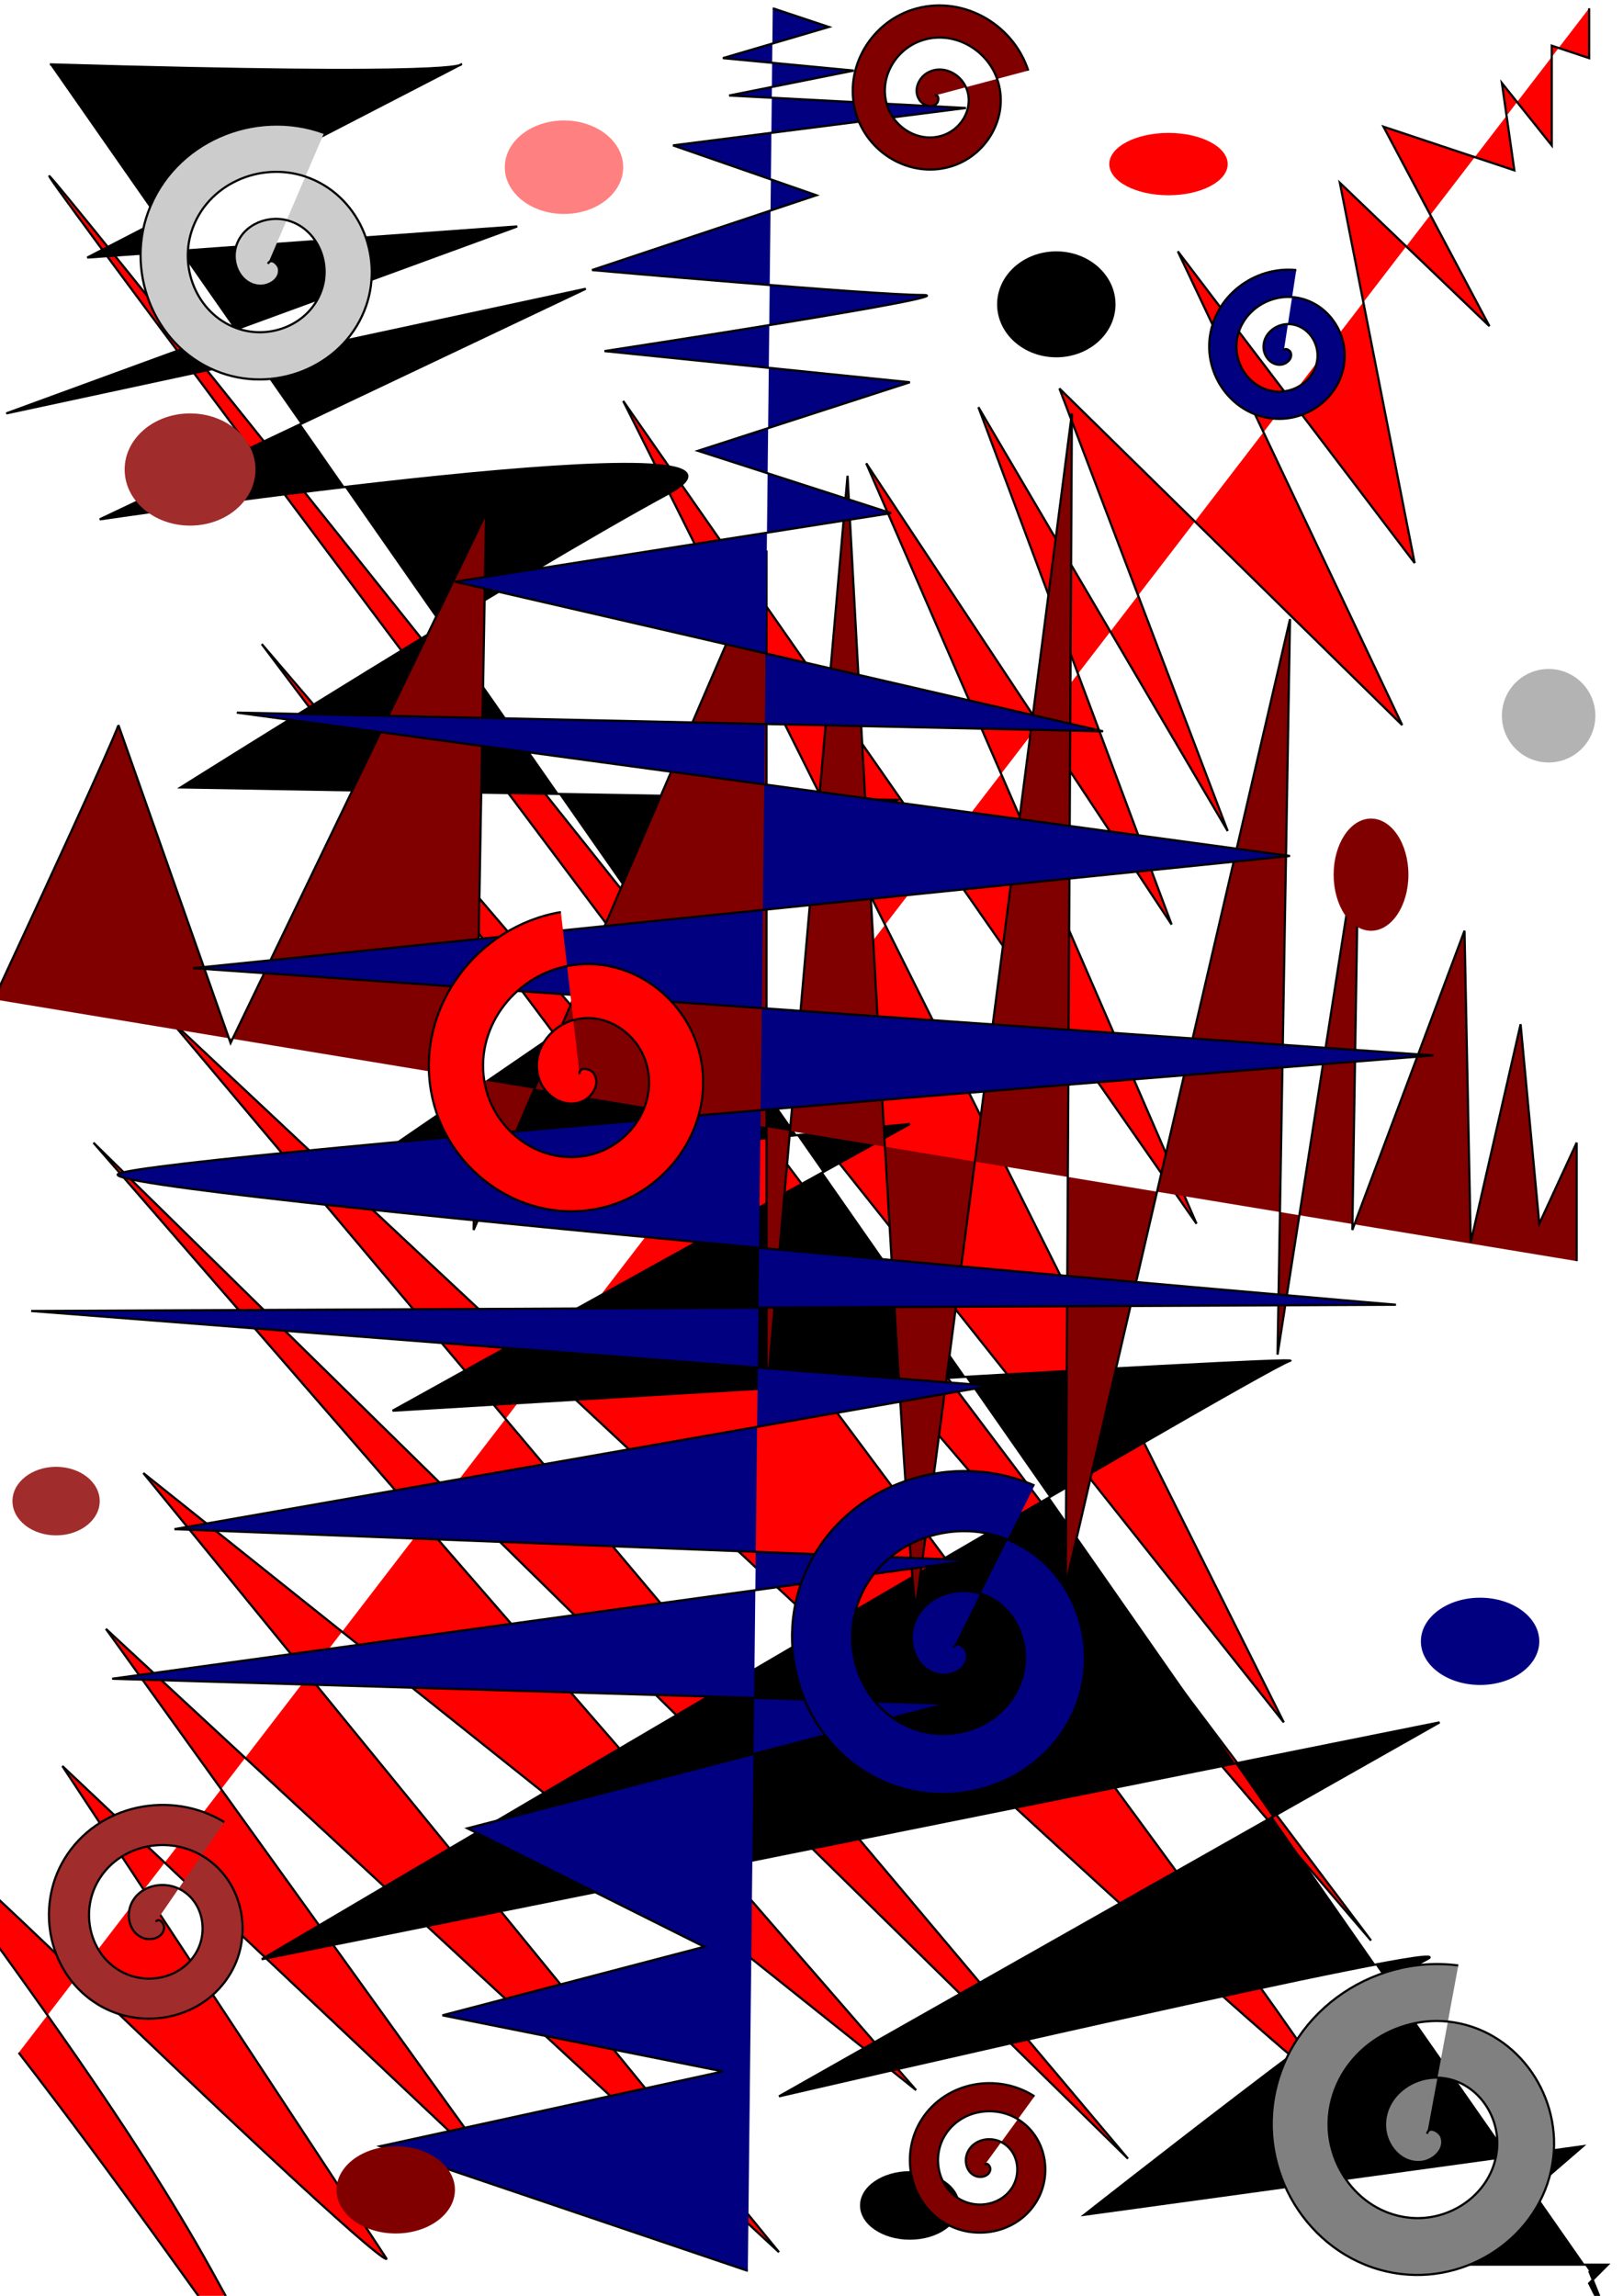
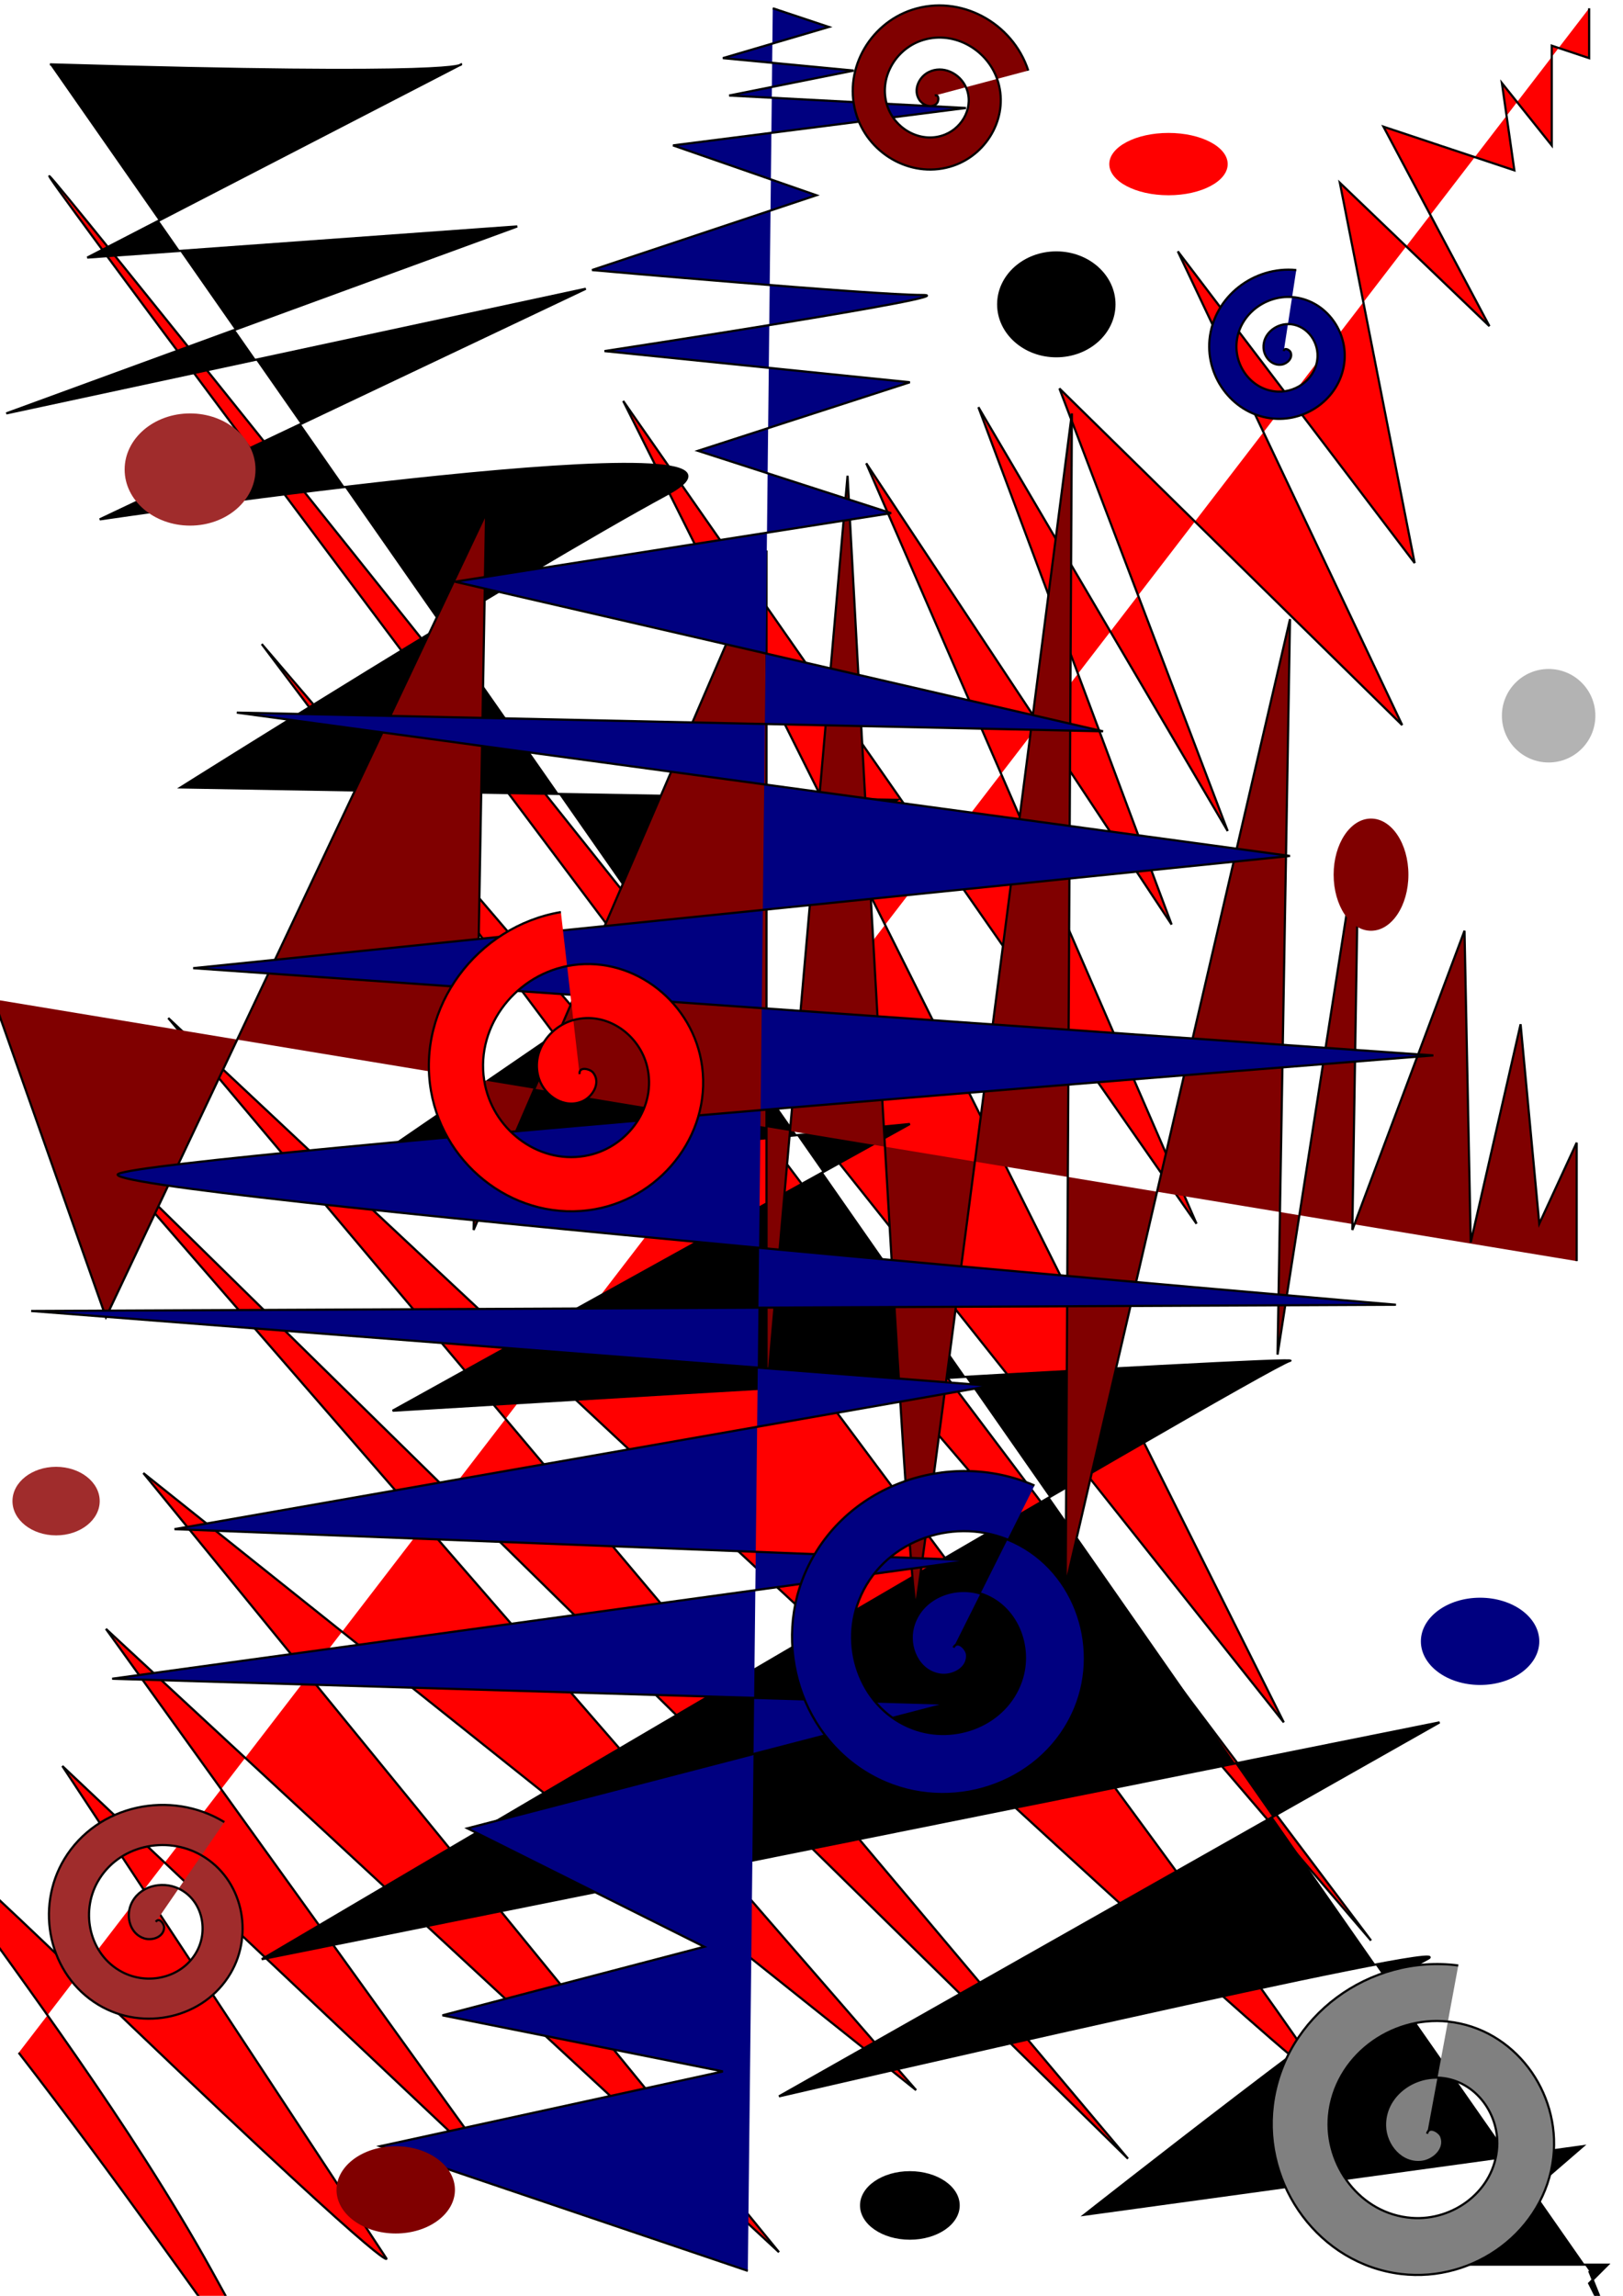
<svg xmlns="http://www.w3.org/2000/svg" width="210mm" height="297mm" viewBox="0 0 744.094 1052.362">
  <path d="M8.571 940.934c88.572 114.285 162.858 234.285 88.572 100-74.286-134.286-211.429-280-62.857-137.143 148.571 142.857 142.857 131.428 142.857 131.428L28.57 809.505l202.858 191.429L48.57 746.648l308.572 285.714L65.714 675.22 420 958.076 42.857 523.791l474.286 465.714-440-522.857S605.714 963.79 605.714 952.362C605.714 940.934 120 295.22 120 295.22l508.571 594.286S8.571 66.648 22.857 80.934c14.286 14.285 565.714 708.571 565.714 708.571L285.714 183.791l262.857 377.143-151.428-348.572 140 211.429-88.572-237.143 114.286 194.286-77.143-202.858 157.143 154.286L540 115.22l108.571 142.857-34.285-174.285 68.571 65.714-48.571-91.429 60 20-5.715-40 22.858 28.572V20.934l17.142 5.714V3.79" fill="red" fill-rule="evenodd" stroke="#000" />
  <path d="M22.857 29.505c191.429 5.714 188.572 0 188.572 0L40 118.076l197.143-14.285L2.857 189.505l265.714-57.143L45.714 238.076s328.572-48.57 260-11.428C237.143 263.79 82.857 360.934 82.857 360.934l328.572 5.714-254.286 174.286 260-25.715L180 646.648s422.857-25.714 411.429-22.857C580 626.648 120 898.076 120 898.076l540-108.57-302.857 171.428s320-74.286 297.143-62.858c-22.857 11.43-157.143 117.143-157.143 117.143l228.571-31.428-62.857 54.285h74.286l-8.572 8.572L740 1069.505l-11.429-28.571" fill-rule="evenodd" stroke="#000" />
-   <path d="M-2.857 458.076C54.286 335.22 54.286 332.362 54.286 332.362l51.428 145.714L222.857 235.22l-5.714 328.572 134.286-311.429v388.572l37.142-422.858S417.143 749.506 420 735.22c2.857-14.285 71.429-545.714 71.429-545.714l-2.858 537.143L591.43 283.79l-5.715 337.143 37.143-237.143-2.857 180 51.429-137.143 2.857 142.857 22.857-100 8.571 91.429 17.143-37.143v54.285" fill="maroon" fill-rule="evenodd" stroke="#000" />
+   <path d="M-2.857 458.076l51.428 145.714L222.857 235.22l-5.714 328.572 134.286-311.429v388.572l37.142-422.858S417.143 749.506 420 735.22c2.857-14.285 71.429-545.714 71.429-545.714l-2.858 537.143L591.43 283.79l-5.715 337.143 37.143-237.143-2.857 180 51.429-137.143 2.857 142.857 22.857-100 8.571 91.429 17.143-37.143v54.285" fill="maroon" fill-rule="evenodd" stroke="#000" />
  <path d="M342.857 1040.934L174.286 983.79l157.143-34.286-128.572-25.714 120-31.429-108.571-54.286 220-57.142-382.857-11.429 394.285-54.286L80 700.934l374.286-65.715-440-34.285L640 598.076s-602.857-51.428-585.714-60c17.143-8.57 602.857-54.285 602.857-54.285l-568.572-40 502.858-51.429-482.858-65.714 397.143 8.571-297.143-68.571 200-31.429L320 206.648l97.143-31.429-140-14.285s168.571-25.715 145.714-25.715-151.428-11.428-151.428-11.428l102.857-34.286-65.715-22.857 134.286-17.143-108.571-5.714 57.143-11.429-60-5.714L380 12.362l-25.714-8.571" fill="navy" fill-rule="evenodd" stroke="#000" />
-   <ellipse cx="258.571" cy="76.648" rx="27.143" ry="21.429" fill="#ff8080" />
  <ellipse cx="678.571" cy="752.362" rx="27.143" ry="20" fill="navy" />
  <ellipse cx="535.714" cy="75.219" rx="27.143" ry="14.286" fill="red" />
  <ellipse cx="25.714" cy="688.076" rx="20" ry="15.714" fill="#a02c2c" />
  <ellipse cx="181.429" cy="1003.791" rx="27.143" ry="20" fill="maroon" />
  <circle cx="710" cy="328.076" r="21.429" fill="#b3b3b3" />
  <ellipse cx="484.286" cy="139.505" rx="27.143" ry="24.286" />
  <ellipse cx="417.143" cy="1010.934" rx="22.857" ry="15.714" />
  <ellipse cx="628.571" cy="400.934" rx="17.143" ry="25.714" fill="maroon" />
  <ellipse cx="87.143" cy="215.219" rx="30" ry="25.714" fill="#a02c2c" />
-   <path d="M451.429 992.362c1.146-1.576 2.69.768 2.619 1.905-.191 3.082-3.93 4.163-6.429 3.333-4.47-1.484-5.83-6.957-4.048-10.952 2.617-5.863 10.023-7.539 15.477-4.762 7.268 3.701 9.264 13.102 5.476 20-4.767 8.681-16.187 10.998-24.524 6.19-10.098-5.823-12.738-19.274-6.905-29.047 6.874-11.517 22.366-14.48 33.572-7.62 12.937 7.922 16.224 25.458 8.333 38.096-8.967 14.36-28.55 17.97-42.62 9.048-15.782-10.01-19.717-31.644-9.761-47.143 11.053-17.207 34.738-21.466 51.667-10.476" fill="maroon" fill-rule="evenodd" stroke="#000" />
  <path d="M265.714 492.362c-.43-3.724 4.809-2.417 6.19-.714 3.746 4.614-.141 11.015-4.761 13.095-8.264 3.721-17.32-2.257-20-10.238-3.933-11.712 4.374-23.733 15.714-26.905 15.115-4.227 30.188 6.486 33.81 21.19 4.558 18.505-8.596 36.663-26.667 40.715-21.886 4.908-43.149-10.704-47.619-32.143-5.268-25.265 12.811-49.642 37.619-54.524 28.642-5.635 56.141 14.918 61.429 43.096 6.008 32.017-17.024 62.643-48.572 68.333-35.392 6.384-69.147-19.129-75.238-54.048-6.762-38.766 21.234-75.653 59.524-82.142" fill="red" fill-rule="evenodd" stroke="#000" />
  <path d="M437.143 755.22c1.862-3.725 5.94.672 6.19 3.095.68 6.564-6.821 10.157-12.38 9.285-9.945-1.558-14.736-12.618-12.382-21.666 3.456-13.28 18.48-19.414 30.953-15.477 16.623 5.249 24.133 24.365 18.571 40.239-6.999 19.975-30.258 28.872-49.524 21.666-23.332-8.727-33.624-36.158-24.761-58.81 10.444-26.693 42.06-38.383 68.095-27.856 30.057 12.153 43.147 47.966 30.952 77.38C479 816.5 438.984 830.992 406.19 817.124c-36.789-15.557-52.685-59.781-37.142-95.952 17.255-40.157 65.69-57.457 105.238-40.238M588.571 160.934c.287-1.863 2.652-.533 3.096.476 1.202 2.734-1.532 5.32-4.048 5.714-4.5.706-8.095-3.395-8.333-7.619-.35-6.199 5.272-10.922 11.19-10.952 7.888-.041 13.77 7.154 13.572 14.762-.25 9.573-9.037 16.627-18.334 16.19-11.26-.529-19.49-10.92-18.81-21.905.804-12.945 12.805-22.358 25.477-21.428 14.63 1.073 25.228 14.688 24.048 29.047-1.342 16.317-16.573 28.1-32.62 26.667-18.001-1.608-30.972-18.457-29.285-36.19 1.873-19.688 20.342-33.847 39.762-31.905" fill="navy" fill-rule="evenodd" stroke="#000" />
  <path d="M71.429 880.934c1.575-2.292 3.867.993 3.81 2.619-.157 4.405-5.451 6.09-9.049 5-6.434-1.95-8.583-9.708-6.19-15.476 3.511-8.466 14.017-11.138 21.905-7.381 10.512 5.006 13.716 18.345 8.571 28.333-6.474 12.568-22.682 16.307-34.762 9.762-14.63-7.928-18.906-27.024-10.952-41.19 9.373-16.696 31.368-21.51 47.619-12.144 18.762 10.815 24.116 35.715 13.333 54.048-12.252 20.831-40.062 26.725-60.476 14.524-22.901-13.688-29.335-44.411-15.714-66.905 15.121-24.972 48.76-31.946 73.333-16.905" fill="#a02c2c" fill-rule="evenodd" stroke="#000" />
  <path d="M654.286 978.076c.716-3.867 5.567-.942 6.428 1.19 2.335 5.782-3.535 11.005-8.81 11.668-9.434 1.186-16.674-7.6-16.904-16.429-.337-12.957 11.697-22.455 24.048-22.143 16.461.416 28.277 15.804 27.38 31.667-1.128 19.962-19.913 34.121-39.285 32.619-23.462-1.82-39.978-24.026-37.857-46.905 2.498-26.961 28.14-45.841 54.524-43.095 30.461 3.17 51.71 32.254 48.333 62.143-3.837 33.961-36.369 57.582-69.762 53.571-37.462-4.5-63.457-40.484-58.81-77.38 5.16-40.963 44.6-69.335 85-64.048" fill="gray" fill-rule="evenodd" stroke="#000" />
-   <path d="M122.857 120.934c1.29-3.009 4.691.253 5 2.142.837 5.12-4.883 8.285-9.286 7.858-7.874-.764-12.143-9.22-10.714-16.429 2.098-10.579 13.604-16.085 23.572-13.571 13.285 3.35 20.06 18.002 16.428 30.714-4.57 15.996-22.409 24.05-37.857 19.286-18.71-5.771-28.051-26.819-22.143-45 6.963-21.427 31.23-32.058 52.143-25 24.144 8.148 36.068 35.643 27.857 59.285-9.33 26.864-40.058 40.082-66.428 30.715-29.584-10.509-44.097-44.474-33.572-73.572 11.685-32.304 48.89-48.113 80.714-36.428" fill="#ccc" fill-rule="evenodd" stroke="#000" />
  <path d="M428.571 43.79c2.15-.572 1.833 2.615.953 3.572-2.385 2.595-6.477.866-8.095-1.666-2.896-4.53-.167-10.36 4.285-12.62 6.535-3.316 14.305.523 17.143 6.905 3.783 8.507-1.206 18.275-9.524 21.667-10.466 4.269-22.256-1.887-26.19-12.143-4.765-12.421 2.565-26.244 14.762-30.714 14.373-5.268 30.236 3.242 35.238 17.38 5.774 16.324-3.919 34.233-20 39.763-18.272 6.283-38.23-4.595-44.286-22.62-6.795-20.22 5.27-42.227 25.238-48.809 22.168-7.307 46.227 5.945 53.334 27.857" fill="maroon" fill-rule="evenodd" stroke="#000" />
</svg>